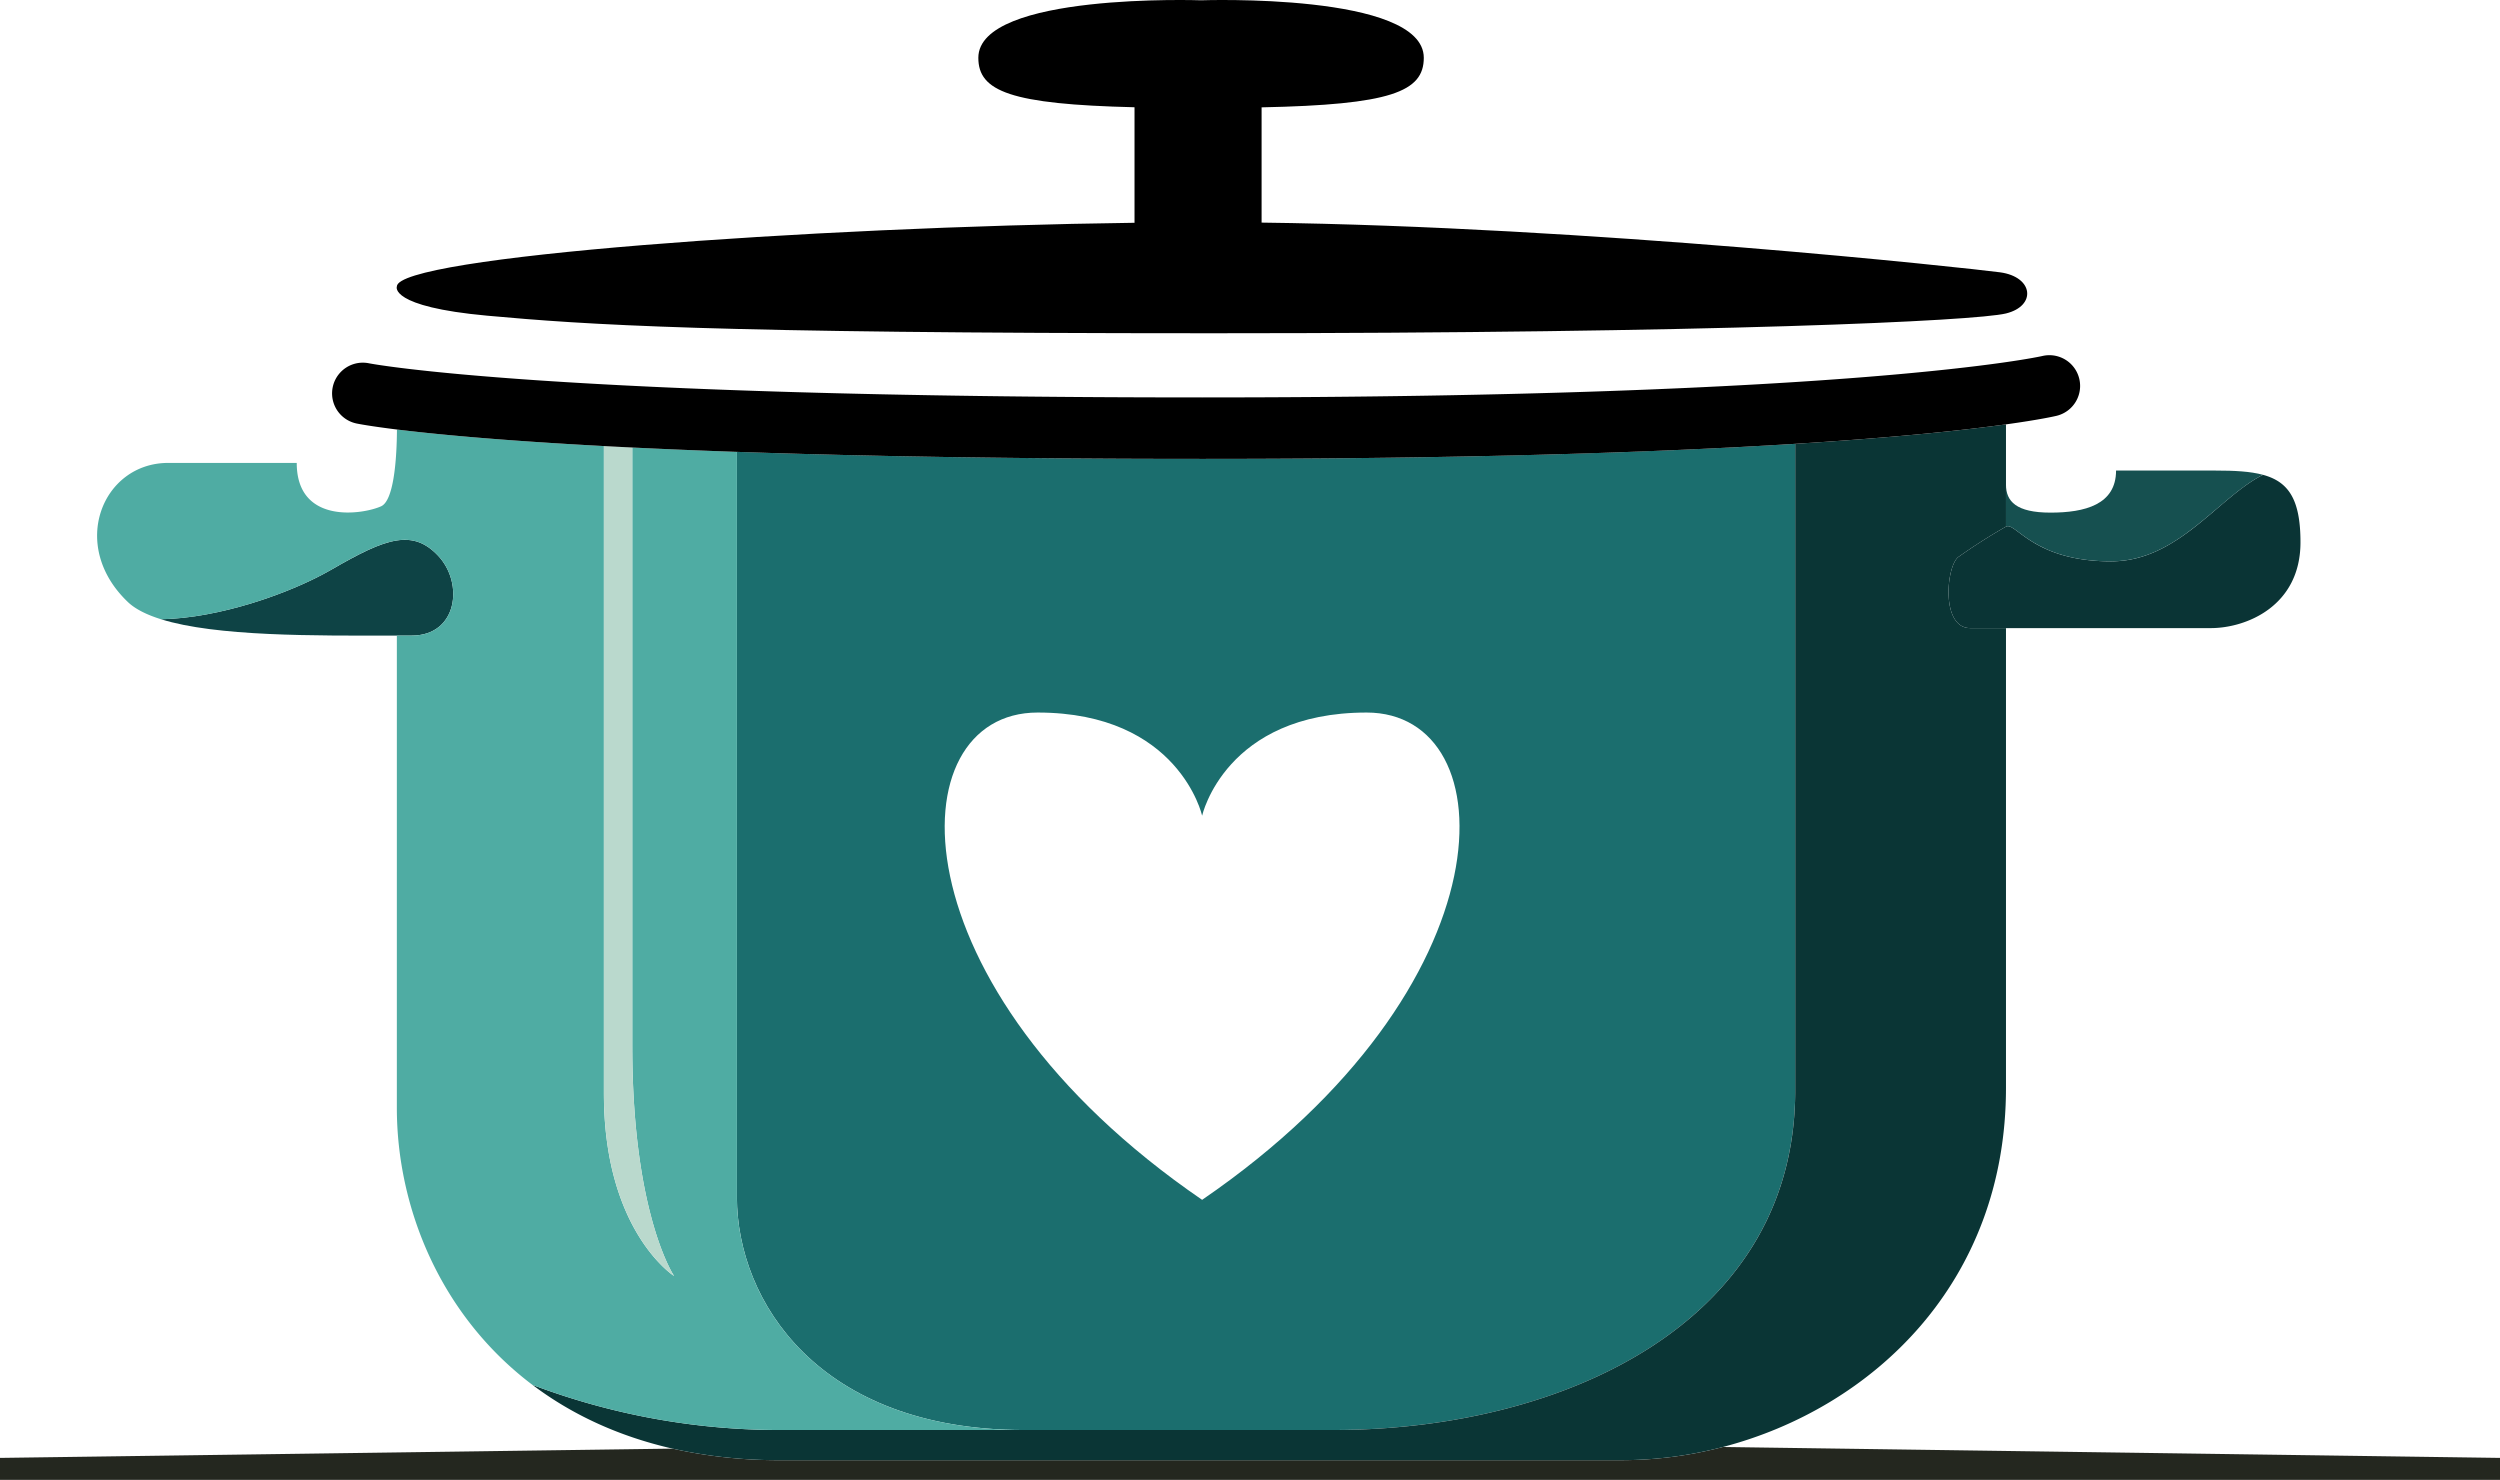
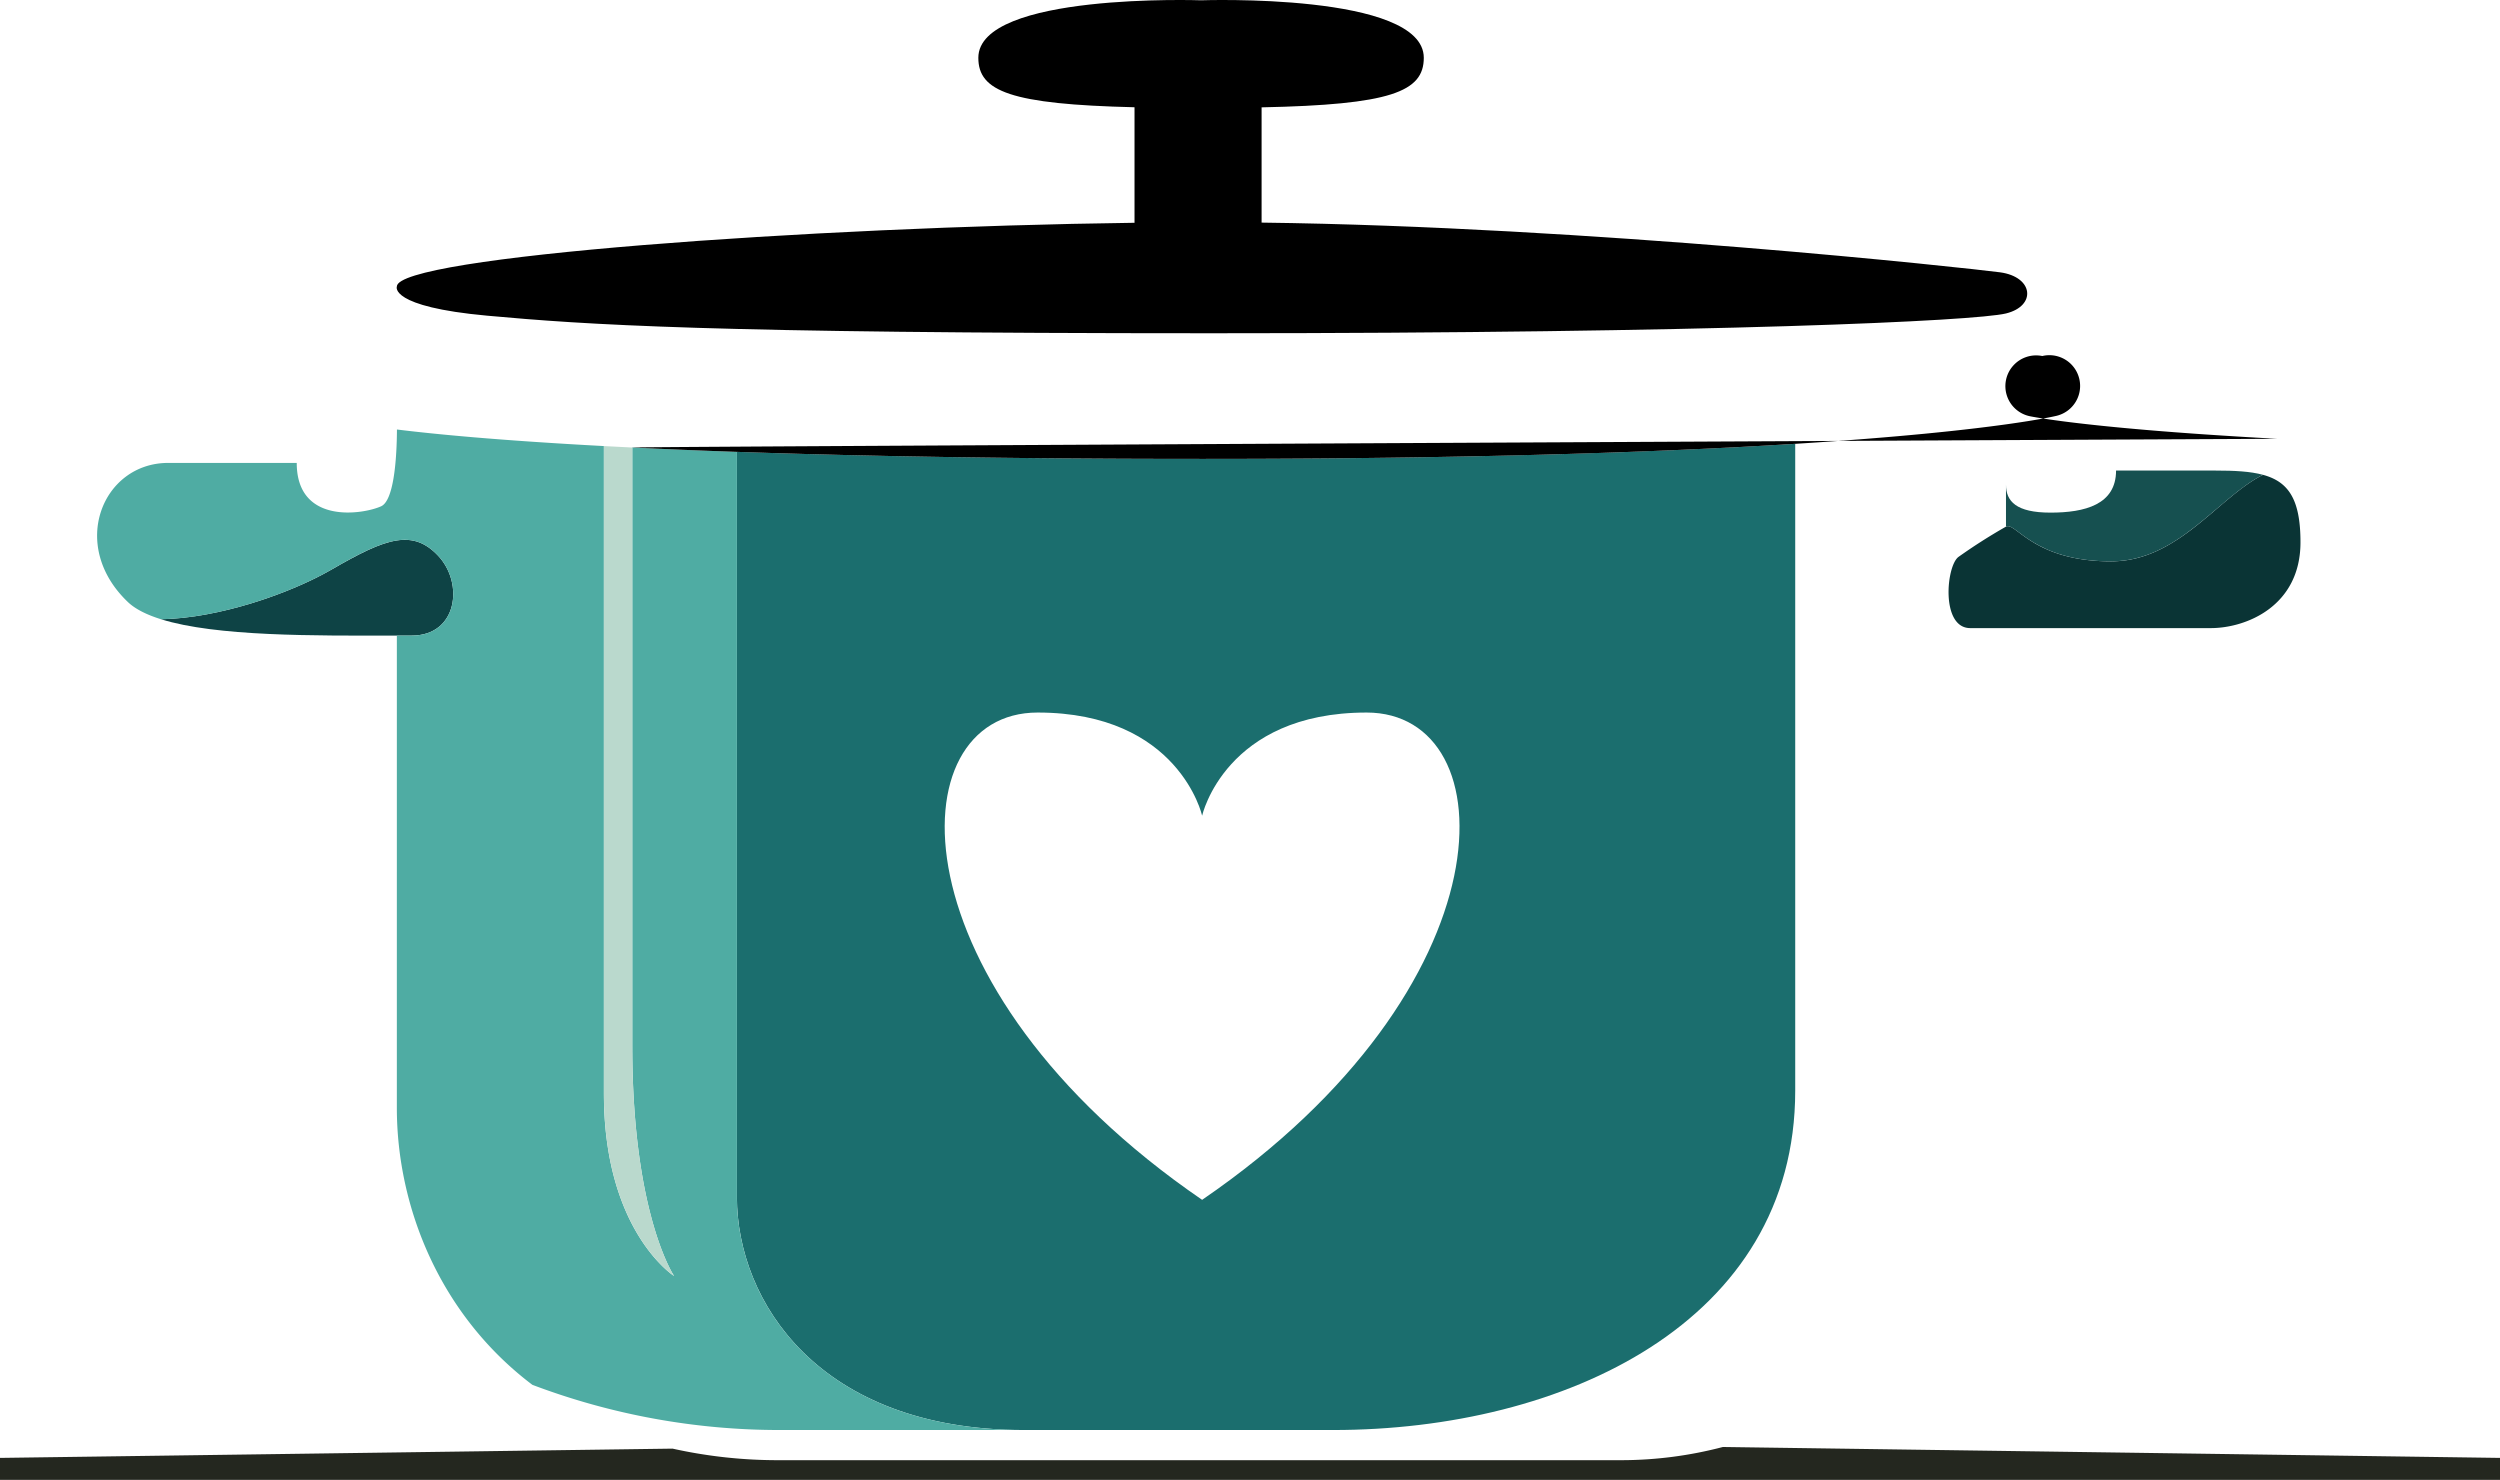
<svg xmlns="http://www.w3.org/2000/svg" id="ea089b38-ed60-48f0-a569-591e50dcd1a2" data-name="Layer 1" viewBox="0 0 913.28 540.607">
  <title>Heart</title>
  <path d="M672.75,758.298a146.279,146.279,0,0,1-36.919,4.82H328.399a176.725,176.725,0,0,1-39.343-4.221L43.36,762.284v8.02H956.64v-8.02Z" transform="translate(-43.36 -229.696)" style="fill:#24271f" />
  <path d="M312.567,394.769V666.923c0,38.224,30.028,85.175,104.84,85.175H530.445c84.1,0,168.73-39.315,168.73-123.945V391.832c-47.99,3.008-117.653,5.507-216.67,5.507C411.487,397.339,355.848,396.28,312.567,394.769Zm230.038,95.227c51.677,0,53.608,100.093-60.092,178.017-113.717-77.924-111.786-178.017-60.109-178.017s60.109,37.679,60.109,37.679S490.928,489.997,542.605,489.997Z" transform="translate(-43.36 -229.696)" style="fill:#1b6e6e" />
-   <path d="M635.831,763.118a146.279,146.279,0,0,0,36.919-4.82c54.531-14.267,103.419-59.834,103.419-131.235V459.151H763.128c-10.843,0-8.806-22.729-4.299-26.018a204.746,204.746,0,0,1,17.34-11.052V384.724c-14.627,2.03-39.017,4.728-76.994,7.107V628.153c0,84.63-84.629,123.945-168.73,123.945H328.399a255.243,255.243,0,0,1-90.516-16.49c13.923,10.515,30.925,18.674,51.174,23.289a176.725,176.725,0,0,0,39.343,4.221Z" transform="translate(-43.36 -229.696)" style="fill:#0a3535" />
  <path d="M203.364,432.668c-4.572-4.828-9.255-6.416-15.03-5.534-6.304.962-13.891,4.876-24.012,10.715-14.789,8.534-40.807,17.693-62.157,18.062,20.147,6.304,55.853,6.031,86.169,5.967h5.47C210.453,461.878,212.908,442.757,203.364,432.668Z" transform="translate(-43.36 -229.696)" style="fill:#0e4345" />
  <path d="M417.408,752.098c-74.813,0-104.84-46.95-104.84-85.175V394.769c-14.002-.489-26.713-1.024-38.225-1.588V611.904c0,60.473,14.805,83.25,15.271,83.94-.786-.497-25.649-17.147-25.649-66.6V392.65c-38.532-2.066-62.204-4.393-75.597-6.049-.003.79-.013,1.676-.034,2.645-.176,8.614-1.155,23.291-5.726,25.392-6.561,3-30.846,6.833-30.846-15.832H104.795c-24.029,0-36.588,30.3-14.469,51.057,2.759,2.502,6.817,4.475,11.838,6.047,21.35-.369,47.367-9.528,62.157-18.062,10.121-5.839,17.709-9.753,24.012-10.715,5.775-.882,10.459.706,15.03,5.534,9.544,10.089,7.09,29.21-9.56,29.21h-5.47V634.425c0,36.155,15.672,75.615,49.533,101.183h.016a255.243,255.243,0,0,0,90.516,16.49Z" transform="translate(-43.36 -229.696)" style="fill:#4faca3" />
  <path d="M776.169,422.081a204.746,204.746,0,0,0-17.34,11.052c-4.507,3.288-6.545,26.018,4.299,26.018h87.854c12.897,0,32.77-7.988,32.77-31.343,0-15.671-4.331-22.104-13.698-24.654-16.313,8.149-30.958,31.616-55.516,31.616C786.066,434.769,779.714,420.237,776.169,422.081Z" transform="translate(-43.36 -229.696)" style="fill:#0a3435" />
  <path d="M814.538,434.769c24.558,0,39.203-23.467,55.516-31.616-4.572-1.251-10.362-1.556-17.436-1.556H816.382c0,12.495-11.469,15.367-23.964,15.367s-16.249-4.106-16.249-10.234v15.351C779.714,420.237,786.066,434.769,814.538,434.769Z" transform="translate(-43.36 -229.696)" style="fill:#165050" />
  <path d="M263.965,629.244c0,49.453,24.863,66.103,25.649,66.6-.465-.69-15.271-23.467-15.271-83.94V393.182q-5.362-.262-10.378-.532Z" transform="translate(-43.36 -229.696)" style="fill:#bad9cd" />
-   <path d="M274.343,393.182c11.511.563,24.222,1.099,38.225,1.588,43.281,1.511,98.92,2.569,169.938,2.569,99.016,0,168.68-2.499,216.67-5.507,37.977-2.38,62.367-5.077,76.994-7.107,12.309-1.709,17.712-2.945,18.442-3.119a11.228,11.228,0,0,0-5.18-21.851c-.649.151-67.638,15.127-306.926,15.127-238.756,0-303.328-12.268-304.351-12.47a11.228,11.228,0,0,0-4.502,22.001c.633.13,4.951.981,14.715,2.188,13.393,1.656,37.065,3.983,75.597,6.049Q268.986,392.919,274.343,393.182Z" transform="translate(-43.36 -229.696)" />
+   <path d="M274.343,393.182c11.511.563,24.222,1.099,38.225,1.588,43.281,1.511,98.92,2.569,169.938,2.569,99.016,0,168.68-2.499,216.67-5.507,37.977-2.38,62.367-5.077,76.994-7.107,12.309-1.709,17.712-2.945,18.442-3.119a11.228,11.228,0,0,0-5.18-21.851a11.228,11.228,0,0,0-4.502,22.001c.633.13,4.951.981,14.715,2.188,13.393,1.656,37.065,3.983,75.597,6.049Q268.986,392.919,274.343,393.182Z" transform="translate(-43.36 -229.696)" />
  <path d="M221.377,345.023c36.043,3.272,79.994,6.416,264.7,6.416s278.896-4.507,290.092-7.234c11.196-2.743,10.105-13.378-2.182-15.03-11.694-1.556-150.476-16.698-269.752-18.158V268.911c47.095-.962,59.253-5.662,59.253-18.094,0-23.884-81.373-21.013-81.373-21.013s-81.357-2.871-81.357,21.013c0,12.239,11.774,16.987,57.056,18.062v42.202c-119.71,1.556-269.48,12.431-269.48,23.291C188.334,334.372,185.334,341.735,221.377,345.023Z" transform="translate(-43.36 -229.696)" />
</svg>